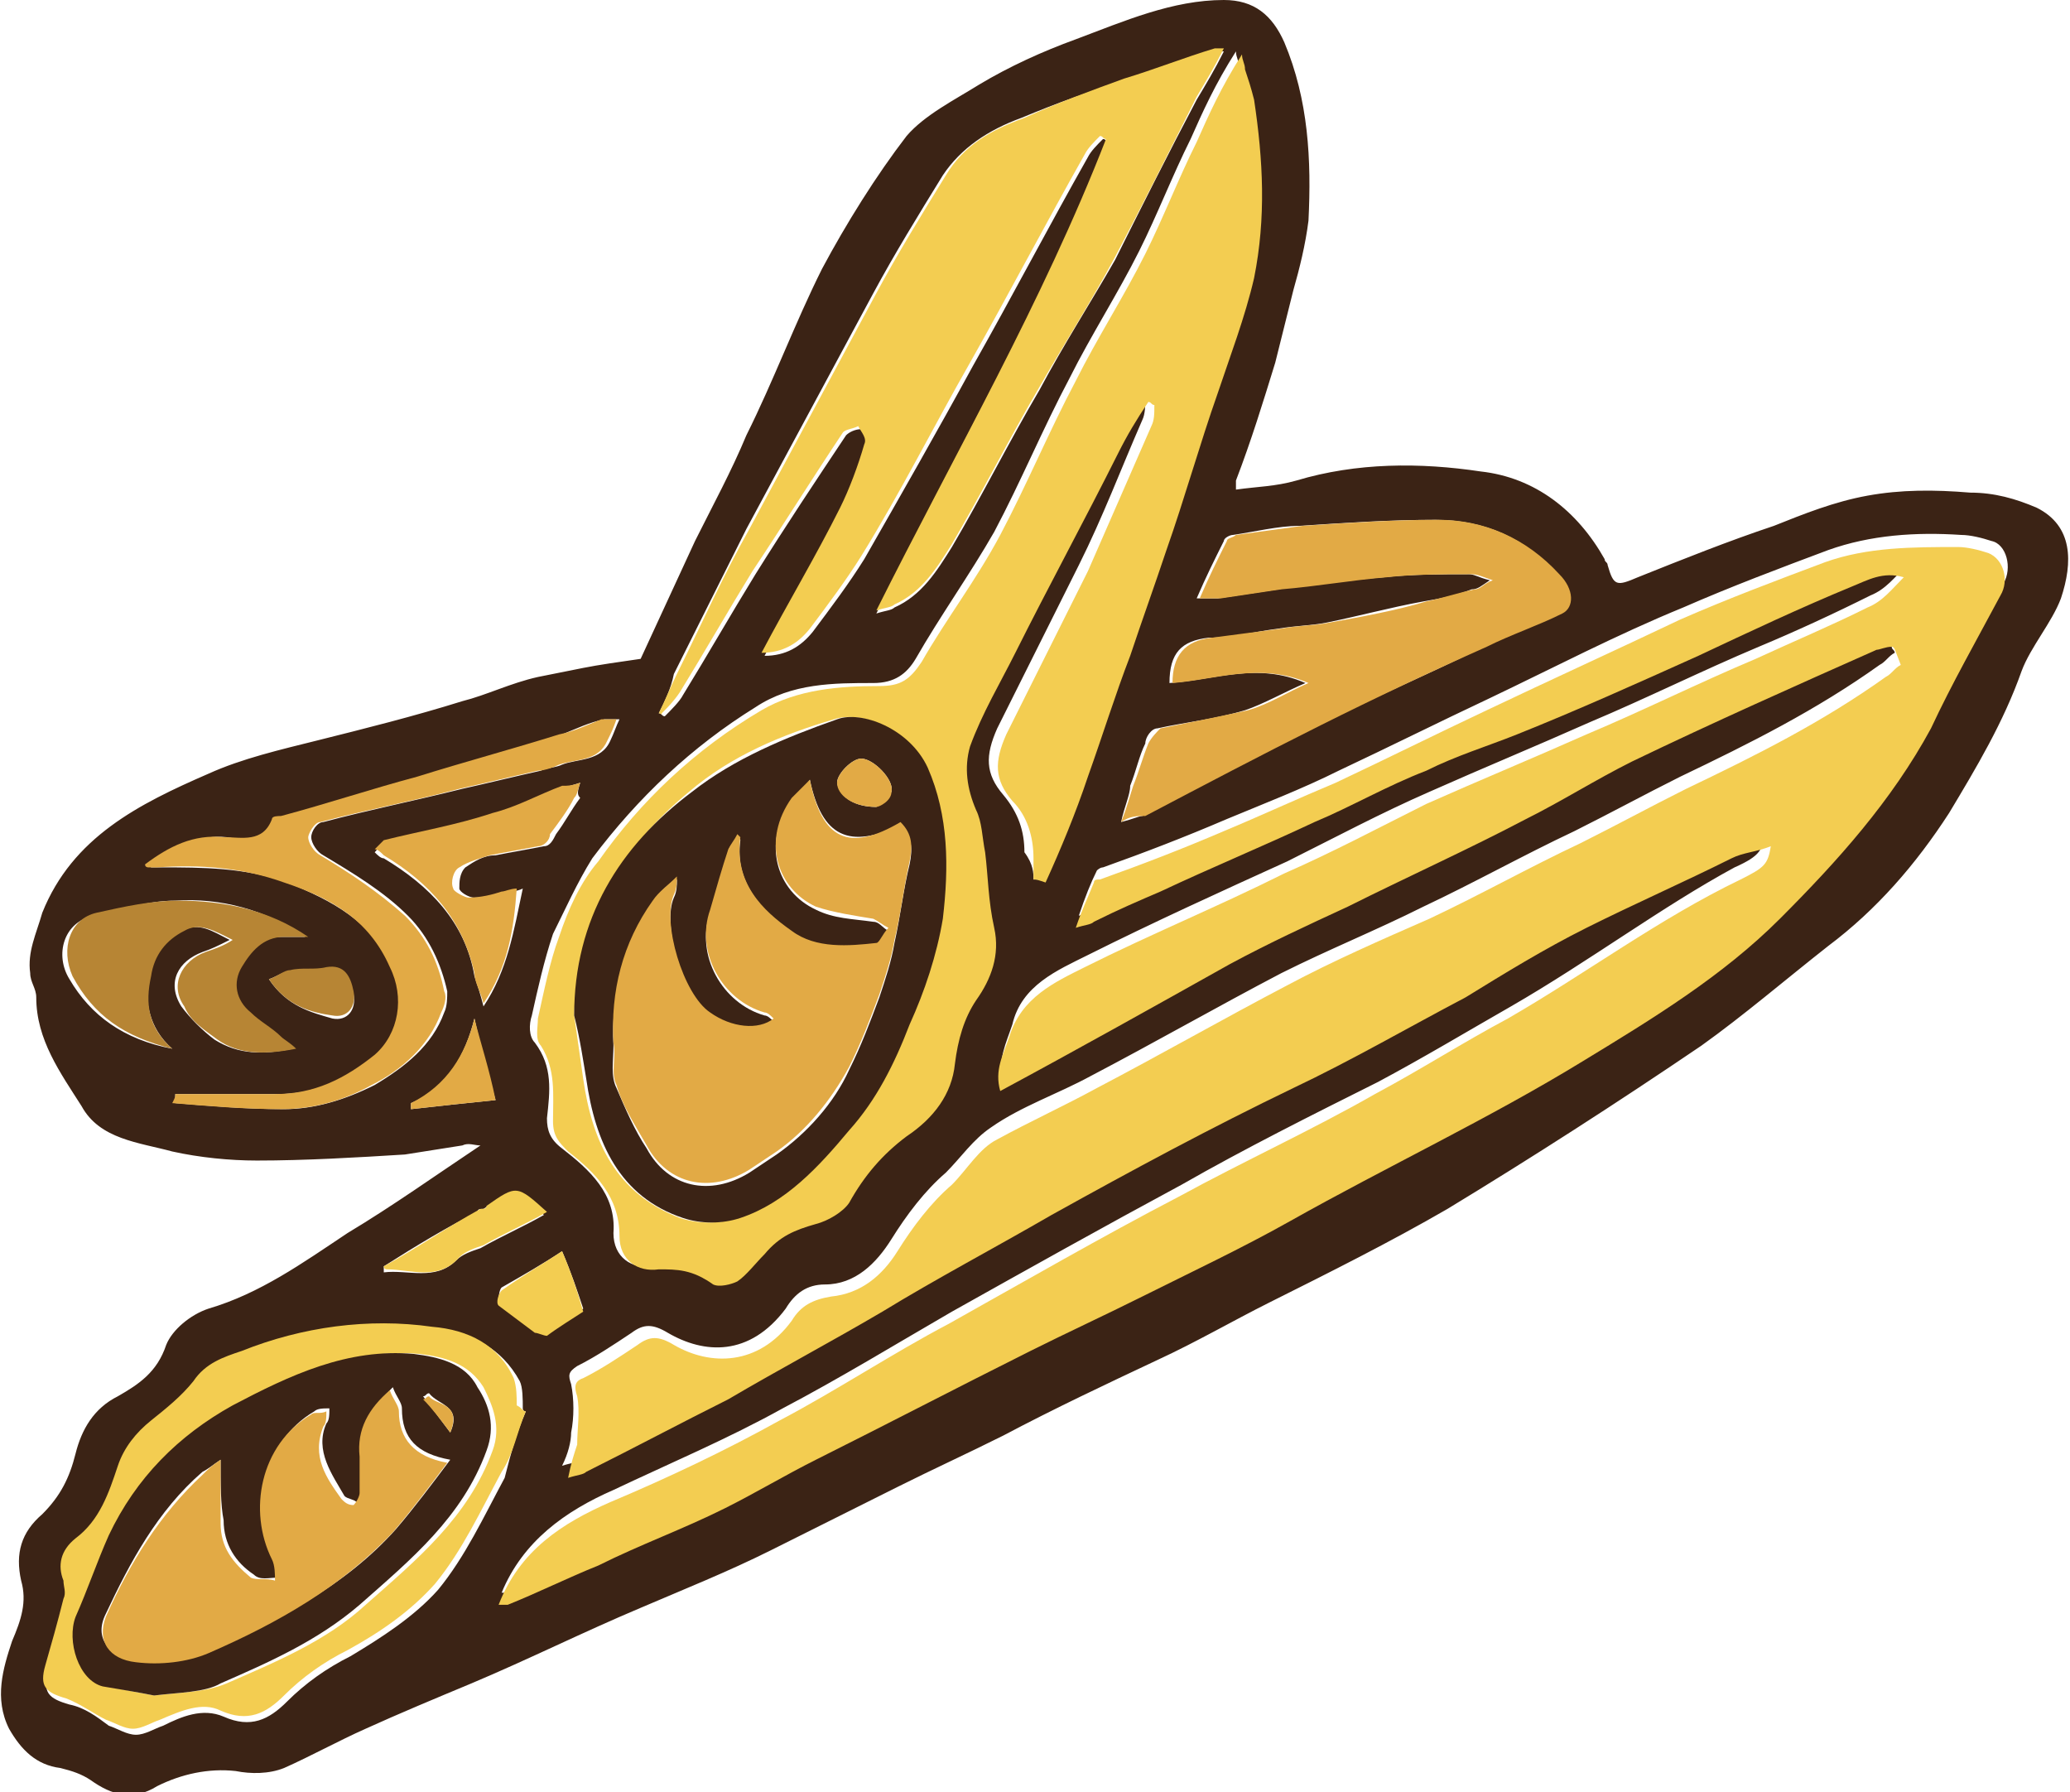
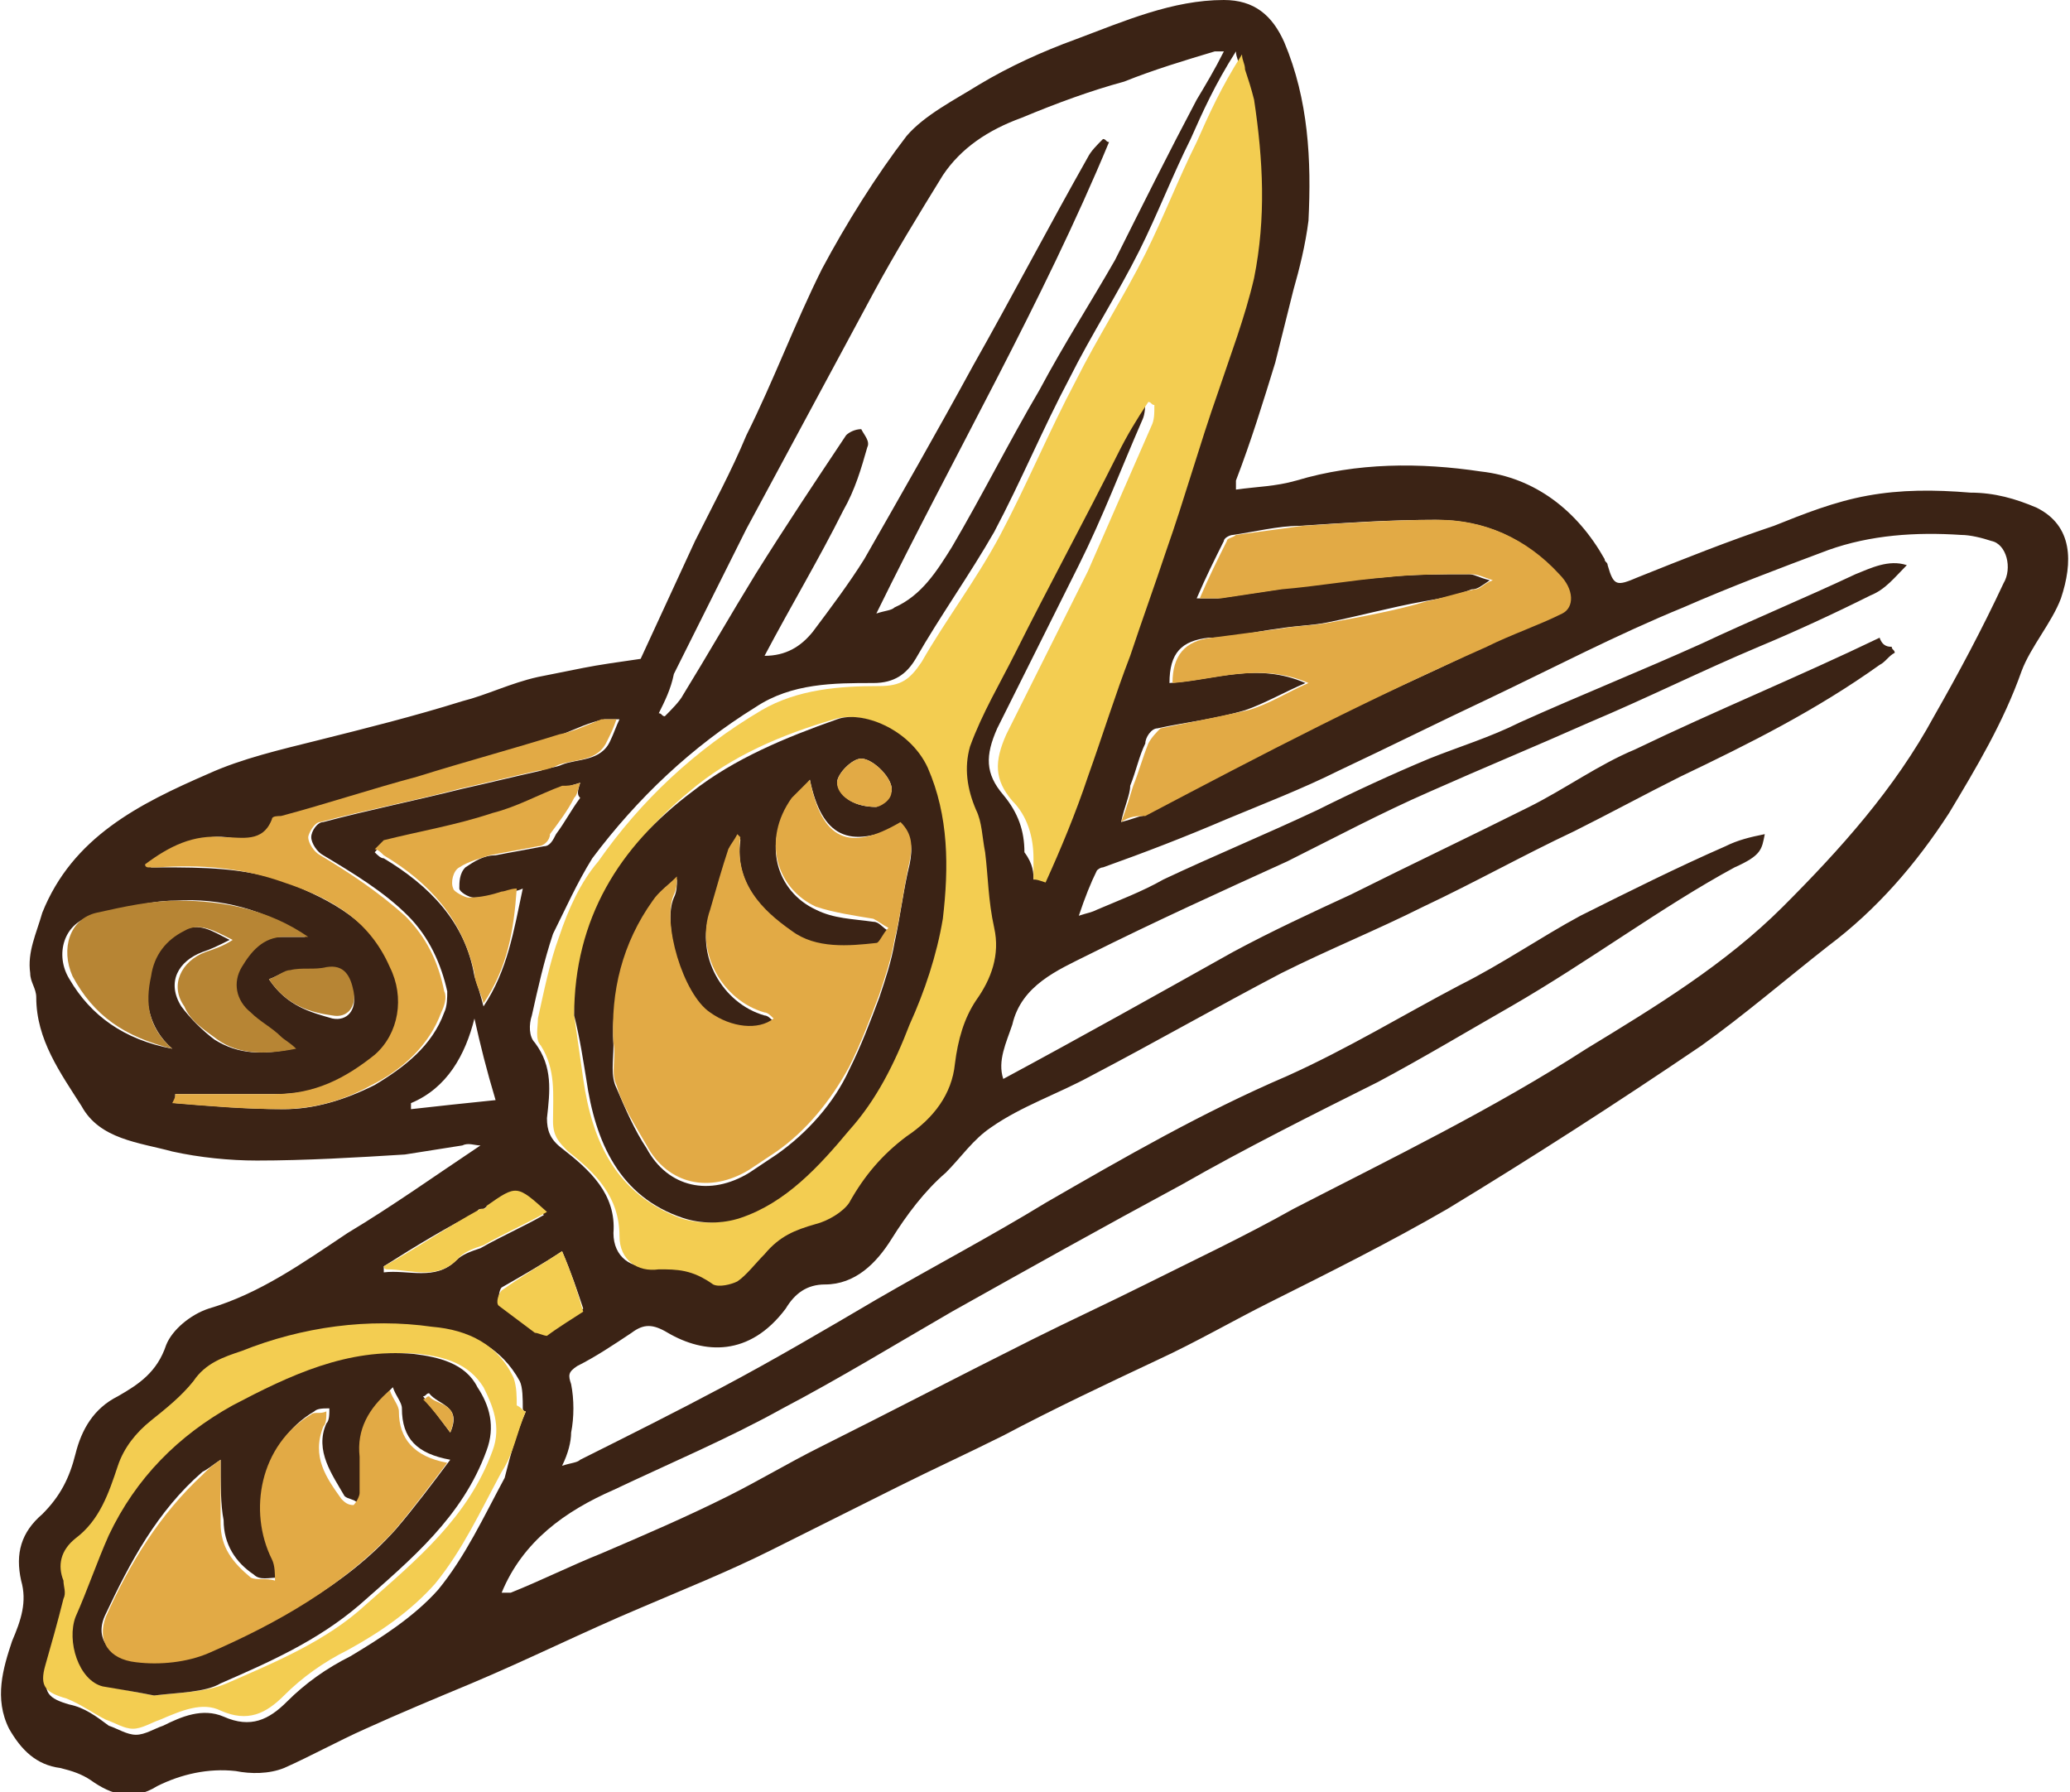
<svg xmlns="http://www.w3.org/2000/svg" version="1.1" id="Vrstva_1" x="0px" y="0px" viewBox="0 0 68.5 59.3" style="enable-background:new 0 0 68.5 59.3;" xml:space="preserve">
  <style type="text/css">
	.st0{fill:#3B2315;}
	.st1{fill:#F3CD51;}
	.st2{fill:#E2AA45;}
	.st3{fill:#B78534;}
</style>
  <g>
    <path class="st0" d="M21.2,21.8c0.6-1.3,1.2-2.6,1.8-3.9c0.6-1.2,1.2-2.3,1.7-3.5c0.9-1.8,1.6-3.7,2.5-5.5C28,7.4,29,5.8,30,4.5   c0.6-0.7,1.6-1.2,2.4-1.7c1-0.6,2.1-1.1,3.2-1.5c1.6-0.6,3.2-1.3,4.9-1.3c1,0,1.6,0.5,2,1.4c0.8,1.9,0.9,3.9,0.8,5.9   c-0.1,0.8-0.3,1.6-0.5,2.3c-0.2,0.8-0.4,1.6-0.6,2.4c-0.4,1.3-0.8,2.6-1.3,3.9c0,0.1,0,0.1,0,0.3c0.7-0.1,1.3-0.1,2-0.3   c2-0.6,4.1-0.6,6.1-0.3c1.8,0.2,3.2,1.3,4.1,2.9c0,0.1,0.1,0.1,0.1,0.2c0.2,0.7,0.3,0.7,1,0.4c1.5-0.6,3-1.2,4.5-1.7   c1-0.4,2-0.8,3.1-1c1.1-0.2,2.2-0.2,3.4-0.1c0.8,0,1.5,0.2,2.2,0.5c1.2,0.6,1.2,1.8,0.8,3c-0.3,0.8-1,1.6-1.3,2.4   c-0.6,1.7-1.5,3.2-2.4,4.7c-1.1,1.7-2.4,3.2-4,4.4c-1.4,1.1-2.8,2.3-4.2,3.3c-2.8,1.9-5.6,3.7-8.4,5.4c-1.9,1.1-3.9,2.1-5.9,3.1   c-1.2,0.6-2.4,1.3-3.7,1.9c-1.7,0.8-3.4,1.6-5.1,2.5c-1.2,0.6-2.3,1.1-3.5,1.7c-1.4,0.7-2.8,1.4-4.2,2.1c-1.4,0.7-2.9,1.3-4.3,1.9   c-1.9,0.8-3.7,1.7-5.6,2.5c-1.2,0.5-2.4,1-3.5,1.5c-0.9,0.4-1.8,0.9-2.7,1.3c-0.5,0.2-1.1,0.2-1.6,0.1c-0.9-0.1-1.8,0.1-2.6,0.5   c-0.8,0.5-1.5,0.3-2.2-0.2c-0.3-0.2-0.6-0.3-1-0.4c-0.8-0.1-1.3-0.6-1.7-1.3c-0.5-1-0.2-2,0.1-2.9c0.3-0.7,0.5-1.3,0.3-2   c-0.2-0.9,0-1.6,0.7-2.2c0.6-0.6,0.9-1.2,1.1-2c0.2-0.8,0.6-1.5,1.4-1.9c0.7-0.4,1.3-0.8,1.6-1.7c0.2-0.5,0.8-1,1.4-1.2   c1.7-0.5,3.1-1.5,4.6-2.5c1.5-0.9,2.9-1.9,4.4-2.9c-0.2,0-0.4-0.1-0.6,0c-0.6,0.1-1.3,0.2-1.9,0.3c-1.6,0.1-3.3,0.2-4.9,0.2   c-0.9,0-1.9-0.1-2.8-0.3c-1.1-0.3-2.4-0.4-3-1.5c-0.7-1.1-1.5-2.2-1.5-3.6c0-0.3-0.2-0.5-0.2-0.8c-0.1-0.7,0.2-1.3,0.4-2   c1-2.5,3.2-3.6,5.5-4.6c1.1-0.5,2.4-0.8,3.6-1.1c1.6-0.4,3.2-0.8,4.8-1.3c0.8-0.2,1.6-0.6,2.5-0.8c0.5-0.1,1-0.2,1.5-0.3   C19.8,22,20.5,21.9,21.2,21.8z M62.6,21.4c0,0.1,0.1,0.1,0.1,0.2c-0.2,0.1-0.3,0.3-0.5,0.4c-2.1,1.5-4.3,2.6-6.6,3.7   c-1.2,0.6-2.3,1.2-3.5,1.8c-1.7,0.8-3.3,1.7-5,2.5c-1.6,0.8-3.1,1.4-4.7,2.2c-2.1,1.1-4.2,2.3-6.3,3.4c-1.1,0.6-2.3,1-3.3,1.7   c-0.6,0.4-1,1-1.5,1.5c-0.7,0.6-1.3,1.4-1.8,2.2c-0.5,0.8-1.2,1.5-2.2,1.5c-0.6,0-1,0.3-1.3,0.8c-1.2,1.6-2.7,1.5-3.9,0.8   c-0.5-0.3-0.8-0.3-1.2,0c-0.6,0.4-1.2,0.8-1.8,1.1c-0.3,0.2-0.3,0.3-0.2,0.6c0.1,0.5,0.1,1.1,0,1.6c0,0.3-0.1,0.7-0.3,1.1   c0.3-0.1,0.5-0.1,0.6-0.2c1.6-0.8,3.2-1.6,4.7-2.4c1.7-0.9,3.4-1.9,5.1-2.9c1.9-1.1,3.8-2.1,5.6-3.2c2.6-1.5,5.2-3,8-4.2   c2-0.9,3.8-2,5.7-3c1.4-0.7,2.7-1.6,4-2.3c1.6-0.8,3.2-1.6,4.8-2.3c0.4-0.2,0.8-0.3,1.3-0.4c-0.1,0.5-0.1,0.7-1,1.1   C55,30,52.6,31.8,50,33.3c-1.4,0.8-2.9,1.7-4.4,2.5c-2.2,1.1-4.4,2.2-6.5,3.4c-2.6,1.4-5.1,2.8-7.6,4.2c-1.9,1.1-3.7,2.2-5.6,3.2   c-1.8,1-3.7,1.8-5.6,2.7c-1.6,0.7-3,1.7-3.7,3.4c0.1,0,0.2,0,0.3,0c1-0.4,2-0.9,3-1.3c1.4-0.6,2.8-1.2,4.2-1.9c1-0.5,2-1.1,3-1.6   c2.4-1.2,4.7-2.4,7.1-3.6c1.2-0.6,2.5-1.2,3.7-1.8c1.6-0.8,3.3-1.6,4.9-2.5c3.3-1.7,6.6-3.3,9.7-5.3c2.3-1.4,4.6-2.8,6.5-4.7   c1.9-1.9,3.7-3.9,5-6.3c0.8-1.4,1.6-2.9,2.3-4.4c0.3-0.5,0.1-1.3-0.4-1.4c-0.3-0.1-0.7-0.2-1-0.2c-1.5-0.1-3,0-4.4,0.5   c-1.6,0.6-3.2,1.2-4.8,1.9c-2.2,0.9-4.3,2-6.4,3c-1.7,0.8-3.3,1.6-5,2.4c-1.2,0.6-2.5,1.1-3.7,1.6c-1.4,0.6-2.7,1.1-4.1,1.6   c-0.1,0-0.2,0.1-0.2,0.1c-0.2,0.4-0.4,0.9-0.6,1.5c0.3-0.1,0.4-0.1,0.6-0.2c0.7-0.3,1.5-0.6,2.2-1c1.7-0.8,3.4-1.5,5.1-2.3   c1.2-0.6,2.5-1.2,3.7-1.7c1-0.4,2-0.7,3-1.2c2-0.9,4-1.7,6-2.6c1.7-0.8,3.4-1.5,5.1-2.3c0.5-0.2,1.1-0.5,1.7-0.3   c-0.4,0.4-0.7,0.8-1.2,1c-1.2,0.6-2.5,1.2-3.7,1.7c-1.9,0.8-3.7,1.7-5.6,2.5c-1.8,0.8-3.5,1.5-5.3,2.3c-1.6,0.7-3.1,1.5-4.7,2.3   c-2.2,1-4.4,2-6.6,3.1c-1,0.5-2.2,1-2.5,2.3c-0.2,0.6-0.5,1.2-0.3,1.8c2.6-1.4,5.1-2.8,7.6-4.2c1.3-0.7,2.6-1.3,3.9-1.9   c2-1,3.9-1.9,5.9-2.9c1.2-0.6,2.3-1.4,3.5-1.9c2.7-1.3,5.4-2.4,8.1-3.7C62.3,21.4,62.5,21.4,62.6,21.4z M34.2,29.1   c0.1,0,0.1,0,0.2,0c0.5-1.2,1-2.3,1.4-3.5c0.5-1.3,1-2.6,1.4-4c0.4-1.2,0.9-2.3,1.2-3.5c0.6-1.7,1.2-3.5,1.7-5.2   c0.4-1.3,0.9-2.5,1.2-3.8c0.4-1.9,0.3-3.9,0-5.9c0-0.3-0.2-0.6-0.3-1c0-0.2-0.1-0.3-0.1-0.5c-0.7,1.1-1.1,2-1.5,2.9   c-0.6,1.2-1.1,2.5-1.7,3.7c-0.7,1.4-1.6,2.8-2.3,4.2c-0.9,1.7-1.6,3.4-2.5,5.1c-0.8,1.4-1.8,2.8-2.6,4.2c-0.3,0.5-0.7,0.8-1.4,0.8   c-1.3,0-2.7,0-3.9,0.8c-2.1,1.3-3.9,3-5.4,5c-0.5,0.8-0.9,1.7-1.3,2.5c-0.3,0.9-0.5,1.8-0.7,2.7c-0.1,0.3-0.1,0.7,0.1,0.9   c0.6,0.8,0.5,1.6,0.4,2.5c0,0.4,0.1,0.7,0.5,1c0.9,0.7,1.8,1.5,1.7,2.8c0,0.8,0.6,1.2,1.3,1.1c0.6,0,1.2,0,1.7,0.4   c0.2,0.1,0.6,0,0.8-0.1c0.4-0.2,0.7-0.6,0.9-0.9c0.4-0.6,1-0.8,1.7-1c0.4-0.1,0.9-0.4,1.1-0.7c0.5-0.9,1.1-1.6,1.9-2.2   c0.8-0.6,1.4-1.4,1.6-2.4c0.1-0.8,0.3-1.4,0.7-2.1c0.5-0.7,0.8-1.5,0.6-2.4c-0.1-0.8-0.2-1.6-0.3-2.5c-0.1-0.5-0.1-1-0.3-1.4   c-0.3-0.7-0.4-1.4-0.2-2.1c0.4-1.1,0.9-2.1,1.5-3.1c1.1-2.2,2.2-4.4,3.4-6.6c0.3-0.6,0.7-1.1,1-1.7c0.1,0,0.1,0.1,0.2,0.1   c0,0.2,0,0.5-0.1,0.7c-0.7,1.6-1.3,3.2-2.1,4.8c-0.9,1.8-1.8,3.6-2.7,5.4c-0.4,0.9-0.4,1.5,0.2,2.2c0.5,0.6,0.7,1.2,0.7,1.9   C34.2,28.6,34.2,28.9,34.2,29.1z M21.8,23.6c0.1,0,0.1,0.1,0.2,0.1c0.2-0.2,0.5-0.5,0.6-0.7c0.8-1.3,1.6-2.7,2.4-4   c1-1.6,2-3.1,3-4.6c0.1-0.1,0.3-0.2,0.5-0.2c0.1,0.2,0.3,0.4,0.2,0.6c-0.2,0.7-0.4,1.4-0.8,2.1c-0.8,1.6-1.7,3.1-2.6,4.8   c0.7,0,1.2-0.3,1.6-0.8c0.6-0.8,1.2-1.6,1.7-2.4c1.2-2.1,2.4-4.2,3.6-6.4c1.3-2.3,2.5-4.6,3.8-6.9c0.1-0.2,0.3-0.4,0.5-0.6   c0.1,0,0.1,0.1,0.2,0.1C34.5,10,31.6,15,29,20.3c0.3-0.1,0.5-0.1,0.6-0.2c0.9-0.4,1.4-1.2,1.9-2c1-1.7,1.9-3.5,2.9-5.2   c0.8-1.5,1.7-2.9,2.5-4.3c0.9-1.8,1.8-3.6,2.7-5.3c0.3-0.5,0.6-1,0.9-1.6c-0.2,0-0.3,0-0.3,0c-1,0.3-2,0.6-3,1   C36.1,3,35,3.4,33.8,3.9c-1.1,0.4-2,1-2.6,1.9c-0.8,1.3-1.6,2.6-2.3,3.9c-1.4,2.6-2.8,5.2-4.2,7.8c-0.8,1.6-1.6,3.2-2.4,4.8   C22.2,22.8,22,23.2,21.8,23.6z M37.1,27.2c0.4-0.1,0.6-0.2,0.7-0.2c1.9-1,3.9-2.1,5.8-3c1.8-0.9,3.7-1.7,5.5-2.6   c0.8-0.4,1.7-0.7,2.5-1.1c0.4-0.2,0.4-0.7-0.1-1.3c-1-1.2-2.4-1.8-4-1.8c-1.5,0-3,0.1-4.5,0.2c-0.7,0-1.5,0.2-2.2,0.3   c-0.1,0-0.3,0.1-0.3,0.2c-0.3,0.6-0.6,1.2-0.9,1.9c0.4,0,0.5,0,0.7,0c0.7-0.1,1.3-0.2,2-0.3c1.2-0.2,2.3-0.3,3.5-0.4   c0.9-0.1,1.9-0.1,2.8-0.1c0.2,0,0.3,0.1,0.7,0.2c-0.3,0.2-0.4,0.3-0.6,0.3c-0.5,0.2-1,0.3-1.6,0.4c-1.1,0.2-2.2,0.5-3.2,0.7   c-0.5,0.1-1,0.1-1.6,0.2c-0.8,0.1-1.5,0.3-2.3,0.3c-0.9,0.1-1.3,0.5-1.3,1.5c1.5-0.1,2.9-0.7,4.5,0c-0.7,0.3-1.4,0.7-2,0.9   c-1,0.3-2,0.4-2.9,0.6c-0.2,0-0.4,0.3-0.4,0.5c-0.2,0.4-0.3,0.9-0.5,1.4C37.4,26.3,37.2,26.7,37.1,27.2z M17.4,46.7   c0,0-0.1,0-0.1-0.1c0-0.3,0-0.7-0.1-0.9c-0.6-1.1-1.6-1.6-2.7-1.7c-2.2-0.2-4.3,0.1-6.3,0.8c-0.6,0.2-1.2,0.4-1.6,1   c-0.3,0.5-0.9,1-1.4,1.3C4.6,47.6,4.2,48,4,48.7c-0.3,0.9-0.6,1.8-1.4,2.4c-0.4,0.3-0.5,0.8-0.4,1.4c0.1,0.2,0.1,0.4,0,0.6   c-0.2,0.7-0.4,1.4-0.6,2.2c-0.2,0.7,0,0.9,0.7,1.1c0.5,0.1,0.9,0.4,1.3,0.7c0.3,0.1,0.6,0.3,0.9,0.3c0.3,0,0.6-0.2,0.9-0.3   c0.6-0.3,1.3-0.6,2-0.3c0.9,0.4,1.5,0.1,2.1-0.5c0.6-0.6,1.3-1.1,2.1-1.5c1-0.6,2.1-1.3,2.9-2.2c0.9-1.1,1.5-2.4,2.2-3.7   C16.9,48.1,17.1,47.4,17.4,46.7z M5.8,36.2c0,0.1,0,0.2,0,0.3c1.2,0.1,2.4,0.2,3.6,0.2c1,0,2-0.3,3-0.8c1-0.6,1.9-1.3,2.3-2.4   c0.1-0.2,0.1-0.5,0.1-0.7c-0.2-0.9-0.6-1.8-1.3-2.5c-0.8-0.8-1.8-1.4-2.8-2c-0.2-0.1-0.4-0.4-0.4-0.6c0-0.2,0.2-0.5,0.4-0.5   c1.5-0.4,3-0.7,4.6-1.1c0.9-0.2,1.7-0.4,2.6-0.6c0.2-0.1,0.5-0.1,0.7-0.2c0.5-0.2,1.3-0.1,1.6-0.8c0.1-0.2,0.2-0.5,0.3-0.7   c-0.2,0-0.3,0-0.5,0c-0.5,0.1-0.9,0.3-1.4,0.5c-1.6,0.5-3.1,0.9-4.7,1.4c-1.5,0.4-3,0.9-4.5,1.3c-0.1,0-0.3,0.1-0.3,0.1   c-0.3,0.8-1,0.7-1.6,0.6c-1-0.1-1.8,0.4-2.6,0.9c0.1,0.1,0.1,0.1,0.1,0.1c0.1,0,0.2,0,0.3,0c1.4,0,2.8,0,4.2,0.5   c1.5,0.6,2.8,1.3,3.5,2.8c0.5,1,0.3,2.2-0.5,2.9c-1,0.8-2,1.3-3.3,1.3C8,36.2,6.9,36.2,5.8,36.2z M5.7,34.7   c-0.8-0.7-0.9-1.6-0.8-2.4c0.1-0.7,0.5-1.2,1.1-1.5c0.6-0.3,1,0,1.6,0.3c-0.4,0.2-0.6,0.3-0.9,0.4c-0.8,0.3-1.2,1-0.7,1.8   c0.3,0.4,0.7,0.8,1.1,1.1c0.8,0.5,1.6,0.5,2.6,0.3c-0.2-0.2-0.4-0.3-0.5-0.4c-0.3-0.3-0.7-0.5-1-0.8c-0.4-0.4-0.5-1-0.3-1.5   c0.3-0.5,0.7-1,1.4-1c0.3,0,0.6,0,0.8,0c-1.3-0.9-2.8-1.3-4.3-1.2c-0.9,0-1.8,0.3-2.7,0.5c-1,0.2-1.3,1.3-0.8,2.1   C3,33.6,4.1,34.4,5.7,34.7z M19.2,25.9c-0.3,0.1-0.4,0.1-0.6,0.2c-0.8,0.3-1.5,0.7-2.3,0.9c-1.2,0.3-2.4,0.6-3.6,0.9   c-0.1,0-0.2,0.2-0.3,0.3c0.1,0.1,0.2,0.2,0.3,0.2c1.5,0.9,2.7,2.1,3,3.9c0.1,0.3,0.2,0.6,0.3,1c0.8-1.2,1-2.5,1.3-3.9   c-0.2,0.1-0.4,0.1-0.5,0.1c-0.4,0.1-0.8,0.2-1.1,0.2c-0.2,0-0.5-0.2-0.5-0.3c0-0.2,0-0.5,0.2-0.7c0.3-0.2,0.6-0.4,1-0.4   c0.5-0.1,1.1-0.2,1.6-0.3c0.2,0,0.3-0.2,0.4-0.4c0.3-0.4,0.5-0.8,0.8-1.2C19.1,26.3,19.1,26.2,19.2,25.9z M12.7,41.9   c0,0.1,0,0.1,0,0.2c0.8-0.1,1.7,0.3,2.4-0.4c0.2-0.2,0.5-0.3,0.8-0.4c0.7-0.4,1.4-0.7,2.1-1.1c-1-0.9-1-0.9-2-0.2   c-0.1,0-0.2,0-0.2,0.1C14.8,40.6,13.8,41.2,12.7,41.9z M18.6,41.4c-0.6,0.4-1.3,0.8-2,1.2c-0.1,0.1-0.1,0.4-0.1,0.5   c0.4,0.3,0.8,0.6,1.2,0.9c0.1,0.1,0.3,0.2,0.4,0.1c0.5-0.3,0.9-0.6,1.2-0.8C19.1,42.7,18.9,42.1,18.6,41.4z M8.9,32.4   c0.6,0.9,1.4,1.1,2.1,1.3c0.5,0.1,0.8-0.3,0.7-0.8c-0.1-0.5-0.3-0.8-0.9-0.8c-0.4,0.1-0.8,0-1.2,0.1C9.4,32.1,9.2,32.3,8.9,32.4z    M16.4,36.4c-0.3-1-0.5-1.8-0.7-2.7c-0.3,1.2-0.9,2.3-2.1,2.8c0,0.1,0,0.1,0,0.2C14.5,36.6,15.4,36.5,16.4,36.4z" />
-     <path class="st1" d="M62.6,21.4c-0.2,0-0.4,0.1-0.5,0.1c-2.7,1.2-5.4,2.4-8.1,3.7c-1.2,0.6-2.3,1.3-3.5,1.9c-1.9,1-3.9,1.9-5.9,2.9   c-1.3,0.6-2.6,1.2-3.9,1.9c-2.5,1.4-5,2.8-7.6,4.2c-0.2-0.7,0.1-1.2,0.3-1.8c0.4-1.3,1.5-1.8,2.5-2.3c2.2-1.1,4.4-2,6.6-3.1   c1.6-0.7,3.1-1.5,4.7-2.3c1.8-0.8,3.5-1.5,5.3-2.3c1.9-0.8,3.7-1.7,5.6-2.5c1.3-0.6,2.5-1.1,3.7-1.7c0.5-0.2,0.8-0.6,1.2-1   c-0.7-0.2-1.2,0.1-1.7,0.3c-1.7,0.7-3.4,1.5-5.1,2.3c-2,0.9-4,1.8-6,2.6c-1,0.4-2,0.7-3,1.2c-1.3,0.5-2.5,1.2-3.7,1.7   c-1.7,0.8-3.4,1.5-5.1,2.3c-0.7,0.3-1.4,0.6-2.2,1c-0.1,0.1-0.3,0.1-0.6,0.2c0.2-0.6,0.4-1,0.6-1.5c0-0.1,0.1-0.1,0.2-0.1   c1.4-0.5,2.7-1,4.1-1.6c1.2-0.5,2.5-1.1,3.7-1.6c1.7-0.8,3.3-1.6,5-2.4c2.1-1,4.3-2,6.4-3c1.6-0.7,3.2-1.3,4.8-1.9   c1.4-0.5,2.9-0.5,4.4-0.5c0.3,0,0.7,0.1,1,0.2c0.5,0.2,0.7,0.9,0.4,1.4c-0.8,1.5-1.6,2.9-2.3,4.4c-1.3,2.4-3.1,4.4-5,6.3   c-1.9,1.9-4.2,3.3-6.5,4.7c-3.1,1.9-6.5,3.5-9.7,5.3c-1.6,0.9-3.3,1.7-4.9,2.5c-1.2,0.6-2.5,1.2-3.7,1.8c-2.4,1.2-4.7,2.4-7.1,3.6   c-1,0.5-2,1.1-3,1.6c-1.4,0.7-2.8,1.2-4.2,1.9c-1,0.4-2,0.9-3,1.3c-0.1,0-0.2,0-0.3,0c0.7-1.8,2.1-2.7,3.7-3.4   c1.9-0.8,3.8-1.7,5.6-2.7c1.9-1,3.7-2.2,5.6-3.2c2.5-1.4,5.1-2.9,7.6-4.2c2.2-1.2,4.4-2.2,6.5-3.4c1.5-0.8,2.9-1.7,4.4-2.5   c2.6-1.5,5-3.3,7.7-4.6c0.8-0.4,0.9-0.5,1-1.1c-0.5,0.2-0.9,0.2-1.3,0.4c-1.6,0.8-3.2,1.5-4.8,2.3c-1.4,0.7-2.7,1.5-4,2.3   c-1.9,1-3.8,2.1-5.7,3c-2.7,1.3-5.3,2.7-8,4.2c-1.9,1.1-3.8,2.1-5.6,3.2c-1.7,1-3.4,1.9-5.1,2.9c-1.6,0.8-3.1,1.6-4.7,2.4   c-0.1,0.1-0.3,0.1-0.6,0.2c0.1-0.5,0.2-0.8,0.3-1.1c0-0.5,0.1-1.1,0-1.6c-0.1-0.3-0.1-0.5,0.2-0.6c0.6-0.3,1.2-0.7,1.8-1.1   c0.4-0.3,0.7-0.3,1.2,0c1.2,0.7,2.8,0.7,3.9-0.8c0.3-0.5,0.7-0.7,1.3-0.8c1-0.1,1.7-0.7,2.2-1.5c0.5-0.8,1.1-1.6,1.8-2.2   c0.5-0.5,0.9-1.2,1.5-1.5c1.1-0.6,2.2-1.1,3.3-1.7c2.1-1.1,4.2-2.3,6.3-3.4c1.5-0.8,3.1-1.5,4.7-2.2c1.7-0.8,3.3-1.7,5-2.5   c1.2-0.6,2.3-1.2,3.5-1.8c2.3-1.1,4.5-2.2,6.6-3.7c0.2-0.1,0.3-0.3,0.5-0.4C62.7,21.5,62.7,21.4,62.6,21.4z" />
    <path class="st1" d="M34.2,29.1c0-0.2,0-0.5,0-0.7c0-0.7-0.2-1.4-0.7-1.9c-0.6-0.7-0.6-1.3-0.2-2.2c0.9-1.8,1.8-3.6,2.7-5.4   c0.7-1.6,1.4-3.2,2.1-4.8c0.1-0.2,0.1-0.4,0.1-0.7c-0.1,0-0.1-0.1-0.2-0.1c-0.4,0.6-0.7,1.1-1,1.7c-1.1,2.2-2.3,4.4-3.4,6.6   c-0.5,1-1.1,2-1.5,3.1c-0.2,0.7-0.1,1.4,0.2,2.1c0.2,0.4,0.2,0.9,0.3,1.4c0.1,0.8,0.1,1.6,0.3,2.5c0.2,0.9-0.1,1.7-0.6,2.4   c-0.4,0.6-0.6,1.3-0.7,2.1c-0.1,1-0.7,1.8-1.6,2.4c-0.8,0.6-1.4,1.3-1.9,2.2c-0.2,0.3-0.7,0.6-1.1,0.7c-0.7,0.2-1.2,0.4-1.7,1   c-0.3,0.3-0.6,0.7-0.9,0.9c-0.2,0.1-0.6,0.2-0.8,0.1C22.9,42,22.4,42,21.8,42c-0.7,0.1-1.3-0.3-1.3-1.1c0-1.3-0.8-2.1-1.7-2.8   c-0.3-0.3-0.5-0.5-0.5-1c0-0.9,0.1-1.7-0.4-2.5c-0.2-0.2-0.1-0.6-0.1-0.9c0.2-0.9,0.4-1.9,0.7-2.7c0.3-0.9,0.7-1.8,1.3-2.5   c1.4-2,3.2-3.7,5.4-5c1.2-0.7,2.6-0.8,3.9-0.8c0.7,0,1-0.2,1.4-0.8c0.8-1.4,1.8-2.7,2.6-4.2c0.9-1.7,1.6-3.4,2.5-5.1   c0.7-1.4,1.6-2.8,2.3-4.2c0.6-1.2,1.1-2.5,1.7-3.7c0.4-0.9,0.8-1.8,1.5-2.9c0,0.2,0.1,0.3,0.1,0.5c0.1,0.3,0.2,0.6,0.3,1   c0.3,2,0.4,3.9,0,5.9c-0.3,1.3-0.8,2.6-1.2,3.8c-0.6,1.7-1.1,3.5-1.7,5.2c-0.4,1.2-0.8,2.3-1.2,3.5c-0.5,1.3-0.9,2.6-1.4,4   c-0.4,1.2-0.9,2.4-1.4,3.5C34.3,29.1,34.3,29.1,34.2,29.1z M19,33.6c0.1,0.7,0.2,1.4,0.3,2.1c0.3,2.1,1.1,3.8,3.2,4.6   c0.6,0.2,1.3,0.2,1.9,0c1.5-0.5,2.6-1.7,3.6-2.9c0.9-1,1.5-2.3,2-3.5c0.5-1.1,0.9-2.3,1.1-3.5c0.2-1.7,0.2-3.3-0.5-5   c-0.6-1.3-2.1-1.9-3-1.6c-1.7,0.5-3.4,1.2-4.8,2.4C20.5,28.1,19.1,30.5,19,33.6z" />
-     <path class="st1" d="M21.8,23.6c0.2-0.4,0.4-0.9,0.6-1.3c0.8-1.6,1.5-3.2,2.4-4.8c1.4-2.6,2.8-5.2,4.2-7.8c0.7-1.3,1.5-2.6,2.3-3.9   c0.6-1,1.5-1.5,2.6-1.9C35,3.4,36.1,3,37.2,2.6c1-0.3,2-0.7,3-1c0.1,0,0.1,0,0.3,0c-0.3,0.6-0.6,1.1-0.9,1.6   c-0.9,1.8-1.8,3.6-2.7,5.3c-0.8,1.5-1.7,2.9-2.5,4.3c-1,1.7-1.9,3.5-2.9,5.2c-0.5,0.8-1,1.6-1.9,2c-0.1,0.1-0.3,0.1-0.6,0.2   C31.6,15,34.5,10,36.6,4.6c-0.1,0-0.1-0.1-0.2-0.1c-0.2,0.2-0.4,0.4-0.5,0.6c-1.3,2.3-2.5,4.6-3.8,6.9c-1.2,2.1-2.3,4.3-3.6,6.4   c-0.5,0.8-1.1,1.6-1.7,2.4c-0.4,0.5-0.9,0.8-1.6,0.8c0.9-1.7,1.8-3.2,2.6-4.8c0.3-0.6,0.6-1.4,0.8-2.1c0.1-0.2-0.1-0.4-0.2-0.6   c-0.2,0.1-0.4,0.1-0.5,0.2c-1,1.5-2,3.1-3,4.6c-0.8,1.3-1.6,2.7-2.4,4c-0.2,0.3-0.4,0.5-0.6,0.7C21.9,23.7,21.9,23.6,21.8,23.6z" />
    <path class="st2" d="M37.1,27.2c0.2-0.5,0.3-0.9,0.4-1.2c0.2-0.5,0.3-0.9,0.5-1.4c0.1-0.2,0.3-0.4,0.4-0.5c1-0.2,2-0.4,2.9-0.6   c0.7-0.2,1.3-0.6,2-0.9c-1.6-0.7-3.1-0.1-4.5,0c0-0.9,0.4-1.4,1.3-1.5c0.8-0.1,1.5-0.2,2.3-0.3c0.5-0.1,1.1-0.1,1.6-0.2   c1.1-0.2,2.2-0.4,3.2-0.7c0.5-0.1,1.1-0.3,1.6-0.4c0.2,0,0.3-0.2,0.6-0.3c-0.3-0.1-0.5-0.2-0.7-0.2c-0.9,0-1.9,0-2.8,0.1   c-1.2,0.1-2.3,0.3-3.5,0.4c-0.7,0.1-1.3,0.2-2,0.3c-0.2,0-0.3,0-0.7,0c0.3-0.7,0.6-1.3,0.9-1.9c0-0.1,0.2-0.1,0.3-0.2   c0.7-0.1,1.5-0.2,2.2-0.3c1.5-0.1,3-0.2,4.5-0.2c1.5,0,2.9,0.6,4,1.8c0.5,0.5,0.5,1.1,0.1,1.3c-0.8,0.4-1.7,0.7-2.5,1.1   c-1.8,0.8-3.7,1.7-5.5,2.6c-2,1-3.9,2-5.8,3C37.6,27,37.4,27,37.1,27.2z" />
    <path class="st1" d="M17.4,46.7c-0.3,0.7-0.4,1.4-0.8,2c-0.7,1.3-1.3,2.6-2.2,3.7c-0.8,0.9-1.8,1.6-2.9,2.2   c-0.8,0.4-1.5,0.9-2.1,1.5c-0.6,0.6-1.2,0.9-2.1,0.5c-0.6-0.3-1.3,0-2,0.3c-0.3,0.1-0.6,0.3-0.9,0.3c-0.3,0-0.6-0.2-0.9-0.3   c-0.4-0.2-0.8-0.5-1.3-0.7c-0.7-0.2-0.9-0.4-0.7-1.1c0.2-0.7,0.4-1.4,0.6-2.2c0.1-0.2,0-0.4,0-0.6c-0.2-0.5-0.1-1,0.4-1.4   c0.8-0.6,1.1-1.5,1.4-2.4c0.2-0.6,0.6-1.1,1.1-1.5c0.5-0.4,1-0.8,1.4-1.3c0.4-0.6,1-0.8,1.6-1c2-0.8,4.2-1.1,6.3-0.8   c1.2,0.1,2.2,0.6,2.7,1.7c0.1,0.3,0.1,0.6,0.1,0.9C17.3,46.6,17.3,46.7,17.4,46.7z M5.1,56.1C5.9,56,6.8,56,7.5,55.7   c1.6-0.7,3.3-1.4,4.6-2.6c1.7-1.5,3.4-2.9,4.2-5.1c0.3-0.8,0-1.5-0.3-2.1c-0.5-0.8-1.3-1-2.1-1.1c-2.2-0.2-4.2,0.7-6,1.7   c-1.8,1-3.2,2.4-4.1,4.3c-0.4,0.9-0.7,1.8-1.1,2.7c-0.4,0.8,0.1,2.1,0.9,2.3C4,55.9,4.6,56,5.1,56.1z" />
    <path class="st2" d="M5.8,36.2c1.1,0,2.2,0,3.3,0c1.3,0,2.3-0.5,3.3-1.3c0.8-0.7,1-1.9,0.5-2.9c-0.7-1.6-2-2.3-3.5-2.8   c-1.4-0.5-2.8-0.6-4.2-0.5c-0.1,0-0.2,0-0.3,0c0,0-0.1,0-0.1-0.1c0.8-0.6,1.6-1,2.6-0.9c0.6,0,1.3,0.2,1.6-0.6   c0-0.1,0.2-0.1,0.3-0.1c1.5-0.4,3-0.9,4.5-1.3c1.6-0.5,3.1-0.9,4.7-1.4c0.5-0.1,0.9-0.3,1.4-0.5c0.1,0,0.3,0,0.5,0   c-0.1,0.3-0.2,0.5-0.3,0.7c-0.3,0.7-1,0.6-1.6,0.8c-0.2,0.1-0.5,0.2-0.7,0.2c-0.9,0.2-1.7,0.4-2.6,0.6c-1.5,0.4-3.1,0.7-4.6,1.1   c-0.2,0-0.4,0.4-0.4,0.5c0,0.2,0.2,0.5,0.4,0.6c1,0.6,1.9,1.2,2.8,2c0.7,0.7,1.1,1.5,1.3,2.5c0.1,0.2,0,0.5-0.1,0.7   c-0.4,1.1-1.3,1.9-2.3,2.4c-0.9,0.5-1.9,0.8-3,0.8c-1.2,0-2.4-0.1-3.6-0.2C5.8,36.3,5.8,36.3,5.8,36.2z" />
    <path class="st3" d="M5.7,34.7c-1.6-0.4-2.6-1.1-3.3-2.4c-0.4-0.9-0.1-1.9,0.8-2.1C4.1,30,5,29.8,5.9,29.8c1.5,0,3,0.3,4.3,1.2   c-0.3,0-0.6,0-0.8,0c-0.7,0-1.1,0.5-1.4,1c-0.3,0.5-0.2,1.1,0.3,1.5c0.3,0.3,0.7,0.5,1,0.8c0.1,0.1,0.3,0.2,0.5,0.4   c-1,0.2-1.9,0.2-2.6-0.3c-0.4-0.3-0.9-0.6-1.1-1.1c-0.5-0.7-0.1-1.5,0.7-1.8c0.3-0.1,0.6-0.2,0.9-0.4c-0.6-0.3-1.1-0.6-1.6-0.3   c-0.6,0.3-1,0.8-1.1,1.5C4.8,33.2,4.9,34,5.7,34.7z" />
    <path class="st2" d="M19.2,25.9c-0.1,0.3-0.1,0.4-0.2,0.5c-0.2,0.4-0.5,0.8-0.8,1.2C18.2,27.8,18,28,17.8,28   c-0.5,0.1-1.1,0.2-1.6,0.3c-0.3,0.1-0.7,0.2-1,0.4c-0.2,0.1-0.3,0.5-0.2,0.7c0,0.1,0.4,0.3,0.5,0.3c0.4,0,0.8-0.1,1.1-0.2   c0.1,0,0.3-0.1,0.5-0.1C17,30.8,16.8,32,16,33.2c-0.1-0.4-0.3-0.7-0.3-1c-0.4-1.8-1.5-3-3-3.9c-0.1-0.1-0.2-0.2-0.3-0.2   c0.1-0.1,0.2-0.2,0.3-0.3c1.2-0.3,2.4-0.5,3.6-0.9c0.8-0.2,1.5-0.6,2.3-0.9C18.8,26,18.9,26,19.2,25.9z" />
    <path class="st1" d="M12.7,41.9c1.1-0.6,2.1-1.3,3.2-1.9c0.1,0,0.2,0,0.2-0.1c1-0.7,1-0.7,2,0.2c-0.7,0.4-1.4,0.7-2.1,1.1   c-0.3,0.1-0.6,0.2-0.8,0.4c-0.7,0.8-1.6,0.4-2.4,0.4C12.7,42,12.7,41.9,12.7,41.9z" />
    <path class="st1" d="M18.6,41.4c0.3,0.7,0.5,1.3,0.7,2c-0.3,0.2-0.8,0.5-1.2,0.8c-0.1,0-0.3-0.1-0.4-0.1c-0.4-0.3-0.8-0.6-1.2-0.9   c-0.1-0.1,0-0.4,0.1-0.5C17.3,42.2,18,41.8,18.6,41.4z" />
    <path class="st3" d="M8.9,32.4c0.3-0.1,0.5-0.3,0.7-0.3c0.4-0.1,0.8,0,1.2-0.1c0.6-0.1,0.8,0.3,0.9,0.8c0.1,0.5-0.2,0.9-0.7,0.8   C10.3,33.5,9.5,33.3,8.9,32.4z" />
-     <path class="st2" d="M16.4,36.4c-1,0.1-1.9,0.2-2.8,0.3c0-0.1,0-0.1,0-0.2c1.2-0.6,1.8-1.6,2.1-2.8C15.9,34.5,16.2,35.4,16.4,36.4z   " />
    <path class="st0" d="M19,33.6c0-3.2,1.5-5.6,3.9-7.4c1.4-1.1,3.1-1.8,4.8-2.4c0.8-0.3,2.4,0.3,3,1.6c0.7,1.6,0.7,3.3,0.5,5   c-0.2,1.2-0.6,2.4-1.1,3.5c-0.5,1.3-1.1,2.5-2,3.5c-1,1.2-2.1,2.4-3.6,2.9c-0.6,0.2-1.3,0.2-1.9,0c-2.1-0.7-2.9-2.5-3.2-4.6   C19.3,35.1,19.2,34.4,19,33.6z M26.8,25.8c-0.2,0.3-0.4,0.5-0.6,0.7c-1,1.4-0.5,3,0.8,3.6c0.6,0.3,1.2,0.3,1.9,0.4   c0.2,0,0.3,0.2,0.5,0.3c-0.1,0.2-0.2,0.4-0.4,0.5c-1,0.1-2,0.2-2.8-0.4c-1-0.8-1.9-1.7-1.7-3.1c0,0,0-0.1-0.1-0.1   c-0.1,0.2-0.3,0.3-0.3,0.5c-0.2,0.7-0.4,1.4-0.6,2c-0.5,1.4,0.4,3,1.8,3.4c0.1,0,0.2,0.1,0.3,0.2c-0.5,0.4-1.4,0.3-2.1-0.2   c-0.9-0.6-1.6-3-1.2-3.9c0.1-0.2,0.1-0.4,0.1-0.6c-0.4,0.2-0.6,0.5-0.8,0.8c-0.9,1.4-1.4,3-1.3,4.7c0,0.5-0.1,1,0.1,1.4   c0.3,0.7,0.6,1.4,1,2c0.7,1.3,2.1,1.6,3.4,0.8c0.3-0.2,0.6-0.4,0.9-0.6c1-0.7,1.9-1.7,2.4-2.8c0.4-0.8,0.7-1.6,1-2.4   c0.2-0.6,0.4-1.2,0.5-1.8c0.2-0.9,0.3-1.8,0.5-2.6c0.1-0.5,0.1-0.9-0.3-1.3C28.1,28.1,27.2,27.7,26.8,25.8z M29,26.7   c0.1-0.1,0.4-0.3,0.5-0.5c0.1-0.4-0.6-1.1-1-1.1c-0.3,0-0.8,0.5-0.8,0.8C27.8,26.4,28.3,26.7,29,26.7z" />
    <path class="st0" d="M5.1,56.1C4.6,56,4,55.9,3.4,55.8c-0.8-0.2-1.2-1.5-0.9-2.3c0.4-0.9,0.7-1.8,1.1-2.7c0.9-1.9,2.3-3.3,4.1-4.3   c1.9-1,3.8-1.9,6-1.7c0.8,0.1,1.7,0.3,2.1,1.1c0.4,0.6,0.6,1.3,0.3,2.1c-0.8,2.2-2.5,3.6-4.2,5.1c-1.4,1.2-3,1.9-4.6,2.6   C6.8,56,5.9,56,5.1,56.1z M7.3,48.3c-0.3,0.2-0.4,0.3-0.6,0.4c-1.5,1.3-2.4,3-3.2,4.7c-0.4,0.8,0.1,1.4,1,1.5   c0.9,0.1,1.7,0,2.5-0.3c2.2-1,4.4-2.1,6.1-4c0.6-0.7,1.2-1.5,1.8-2.3c-1.1-0.2-1.6-0.7-1.6-1.7c0-0.2-0.2-0.4-0.3-0.7   c-0.7,0.7-1.1,1.3-1,2.2c0,0.4,0,0.8,0,1.2c0,0.1-0.1,0.3-0.2,0.4c-0.1-0.1-0.3-0.1-0.4-0.2c-0.4-0.7-1-1.5-0.6-2.4   c0.1-0.1,0.1-0.3,0.1-0.5c-0.2,0-0.4,0-0.5,0.1c-1.7,1-2.1,3.2-1.3,4.8c0.1,0.2,0.1,0.5,0.1,0.7c-0.3,0-0.6,0.1-0.8-0.1   c-0.6-0.4-1-1-1-1.8C7.3,49.8,7.3,49.1,7.3,48.3z M14.9,47.4c0.4-0.9-0.4-0.9-0.7-1.3c-0.1,0-0.1,0.1-0.2,0.1   C14.3,46.6,14.6,47,14.9,47.4z" />
    <path class="st2" d="M26.8,25.8c0.4,2,1.3,2.4,3,1.4c0.4,0.4,0.4,0.8,0.3,1.3c-0.2,0.9-0.3,1.8-0.5,2.6c-0.1,0.6-0.3,1.2-0.5,1.8   c-0.3,0.8-0.6,1.6-1,2.4c-0.6,1.1-1.4,2.1-2.4,2.8c-0.3,0.2-0.6,0.4-0.9,0.6c-1.3,0.8-2.7,0.5-3.4-0.8c-0.4-0.7-0.8-1.3-1-2   c-0.2-0.4,0-0.9-0.1-1.4c-0.1-1.7,0.3-3.3,1.3-4.7c0.2-0.3,0.5-0.5,0.8-0.8c0,0.2,0,0.4-0.1,0.6c-0.4,0.9,0.3,3.3,1.2,3.9   c0.7,0.5,1.6,0.6,2.1,0.2c-0.1-0.1-0.2-0.2-0.3-0.2c-1.4-0.4-2.3-2-1.8-3.4c0.2-0.7,0.4-1.4,0.6-2c0.1-0.2,0.2-0.3,0.3-0.5   c0.1,0.1,0.1,0.1,0.1,0.1c-0.2,1.5,0.7,2.4,1.7,3.1c0.8,0.6,1.9,0.5,2.8,0.4c0.1,0,0.2-0.3,0.4-0.5c-0.2-0.1-0.3-0.2-0.5-0.3   c-0.6-0.1-1.3-0.2-1.9-0.4c-1.3-0.6-1.8-2.2-0.8-3.6C26.4,26.2,26.6,26,26.8,25.8z" />
    <path class="st2" d="M29,26.7c-0.8,0-1.3-0.4-1.3-0.8c0-0.3,0.5-0.8,0.8-0.8c0.4,0,1.1,0.7,1,1.1C29.5,26.5,29.1,26.7,29,26.7z" />
    <path class="st2" d="M7.3,48.3c0,0.8,0,1.5,0,2.1c0,0.8,0.4,1.3,1,1.8c0.2,0.1,0.5,0,0.8,0.1c0-0.2,0-0.5-0.1-0.7   c-0.8-1.6-0.4-3.8,1.3-4.8c0.1-0.1,0.3,0,0.5-0.1c0,0.2,0,0.4-0.1,0.5c-0.4,1,0.1,1.7,0.6,2.4c0.1,0.1,0.2,0.2,0.4,0.2   c0.1-0.1,0.2-0.3,0.2-0.4c0-0.4,0-0.8,0-1.2c-0.1-0.9,0.3-1.6,1-2.2c0.1,0.3,0.3,0.5,0.3,0.7c0,0.9,0.5,1.5,1.6,1.7   c-0.6,0.8-1.2,1.6-1.8,2.3c-1.7,1.8-3.8,3-6.1,4C6.2,55,5.3,55.1,4.5,55c-0.9-0.1-1.3-0.7-1-1.5c0.8-1.8,1.8-3.4,3.2-4.7   C6.9,48.6,7,48.5,7.3,48.3z" />
    <path class="st2" d="M14.9,47.4c-0.3-0.4-0.6-0.8-0.9-1.1c0.1,0,0.1-0.1,0.2-0.1C14.4,46.5,15.3,46.4,14.9,47.4z" />
  </g>
</svg>